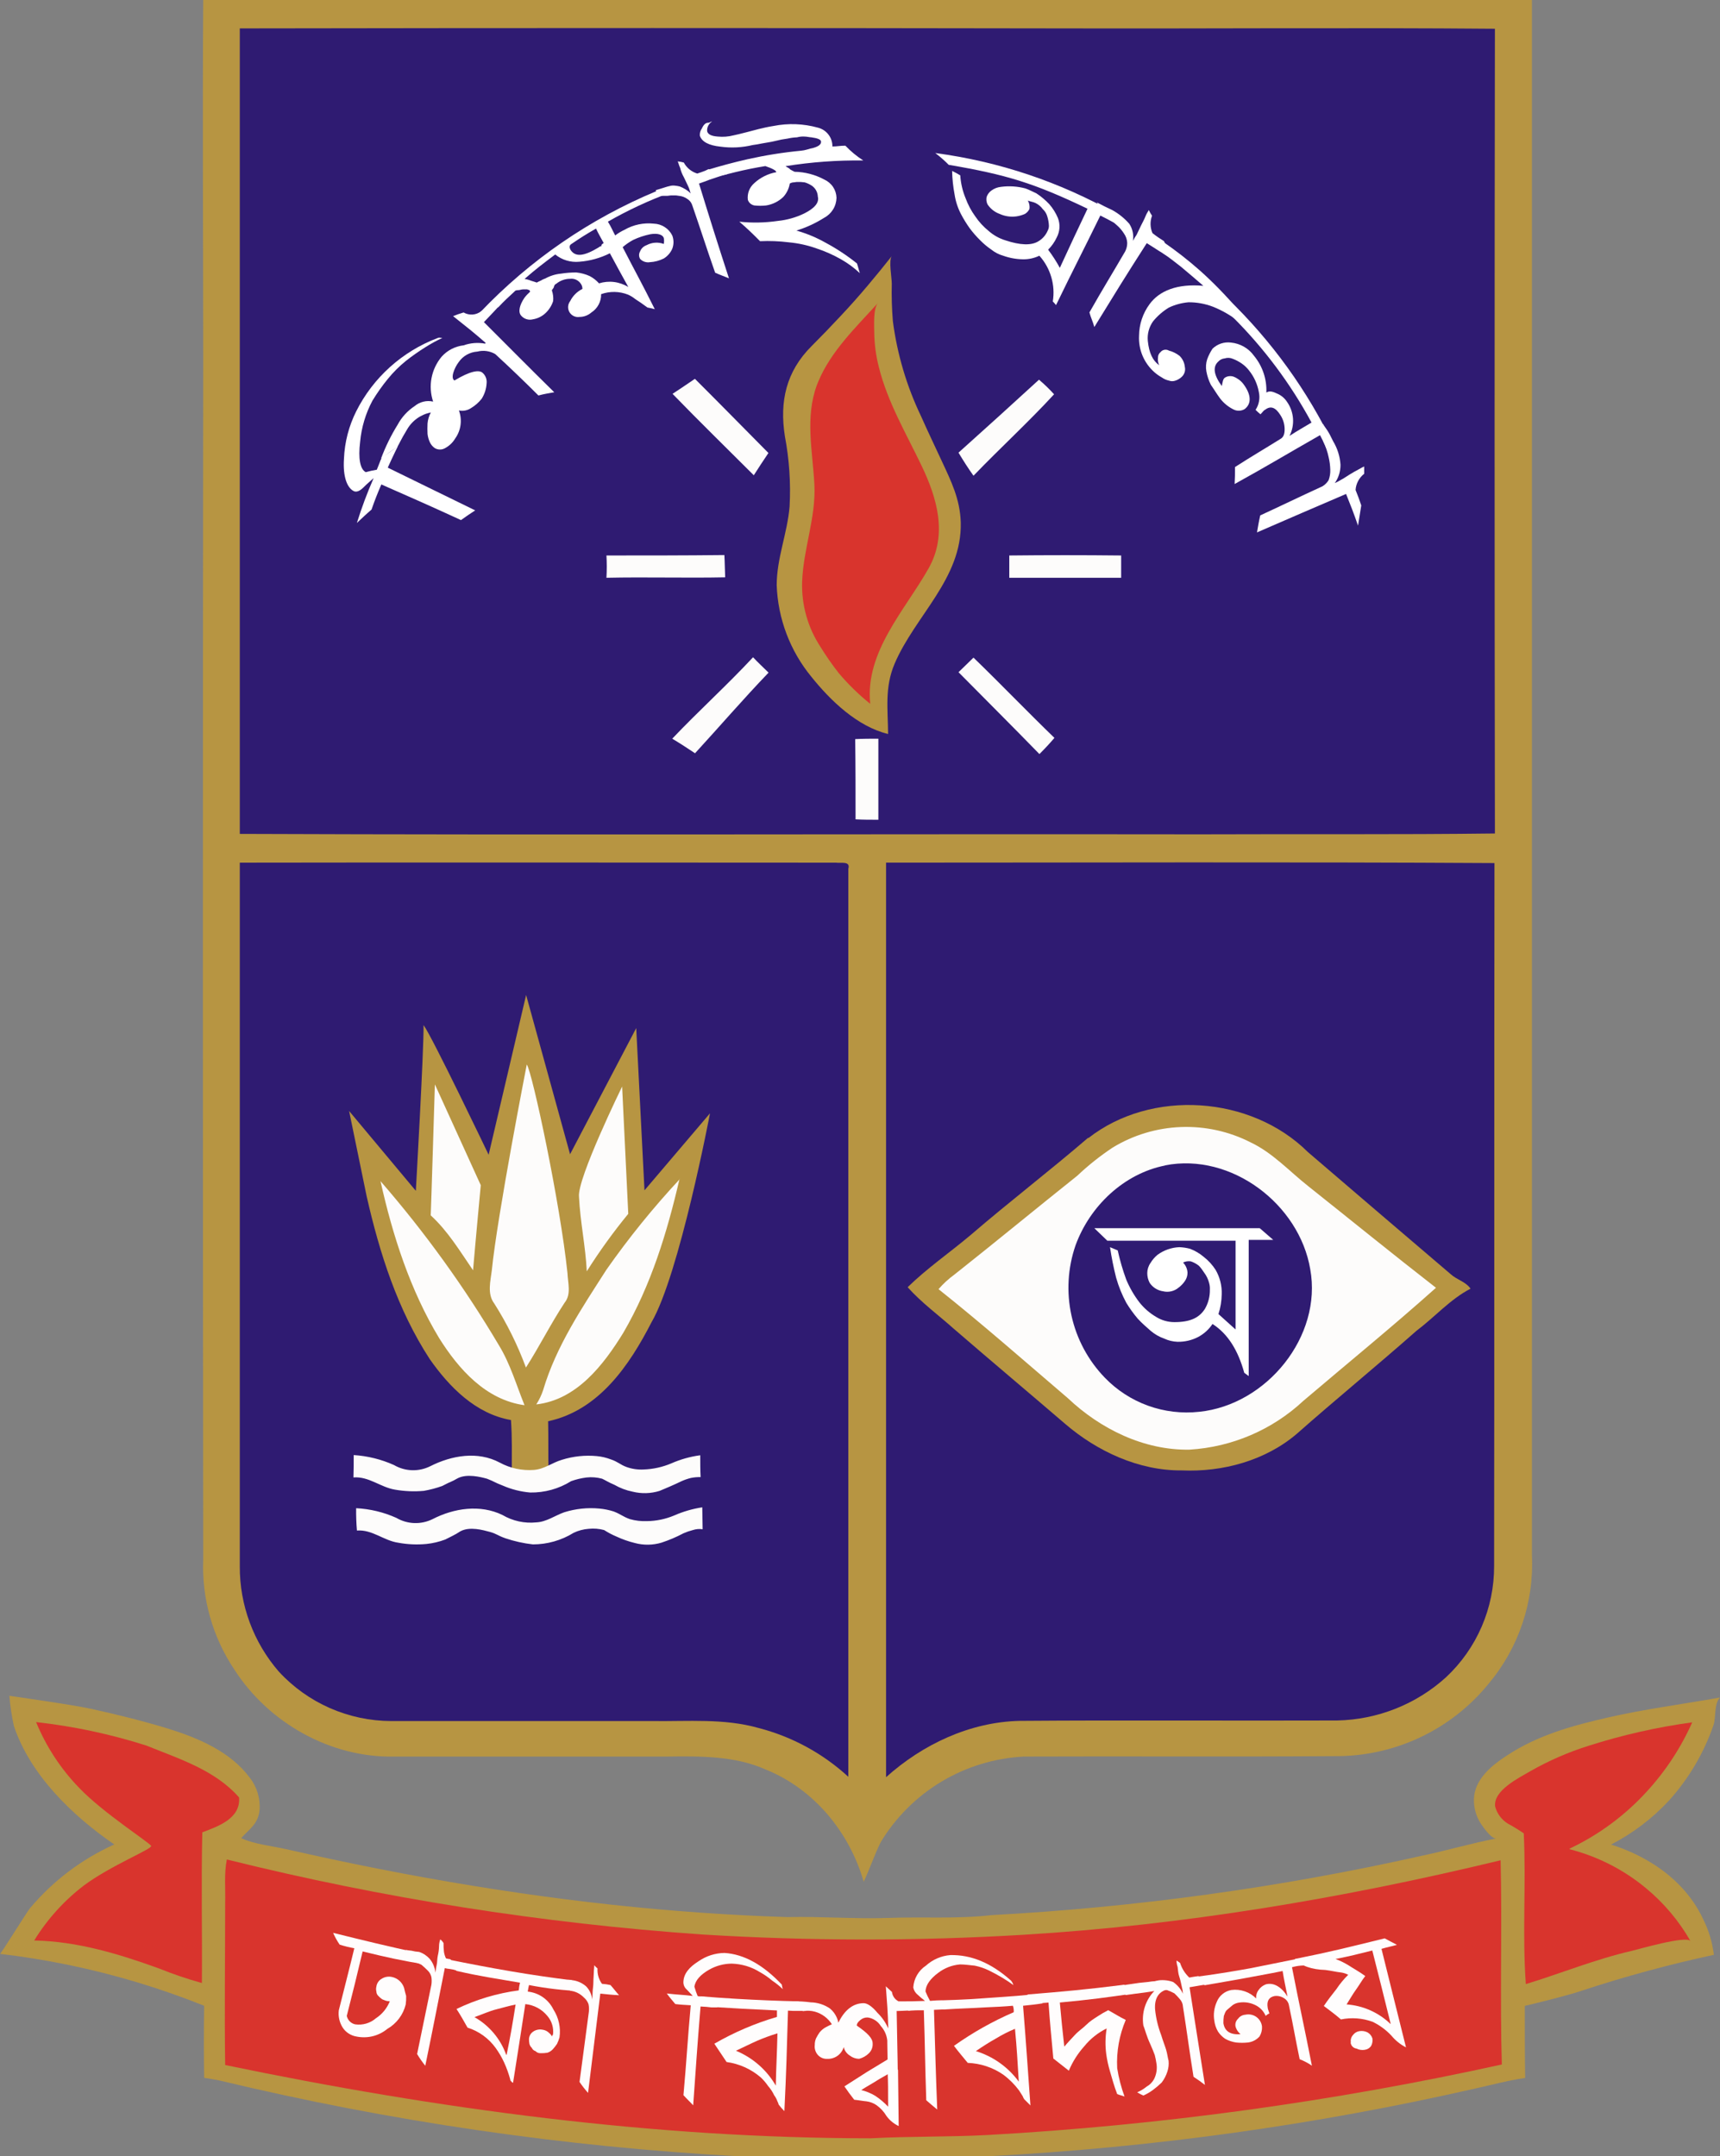
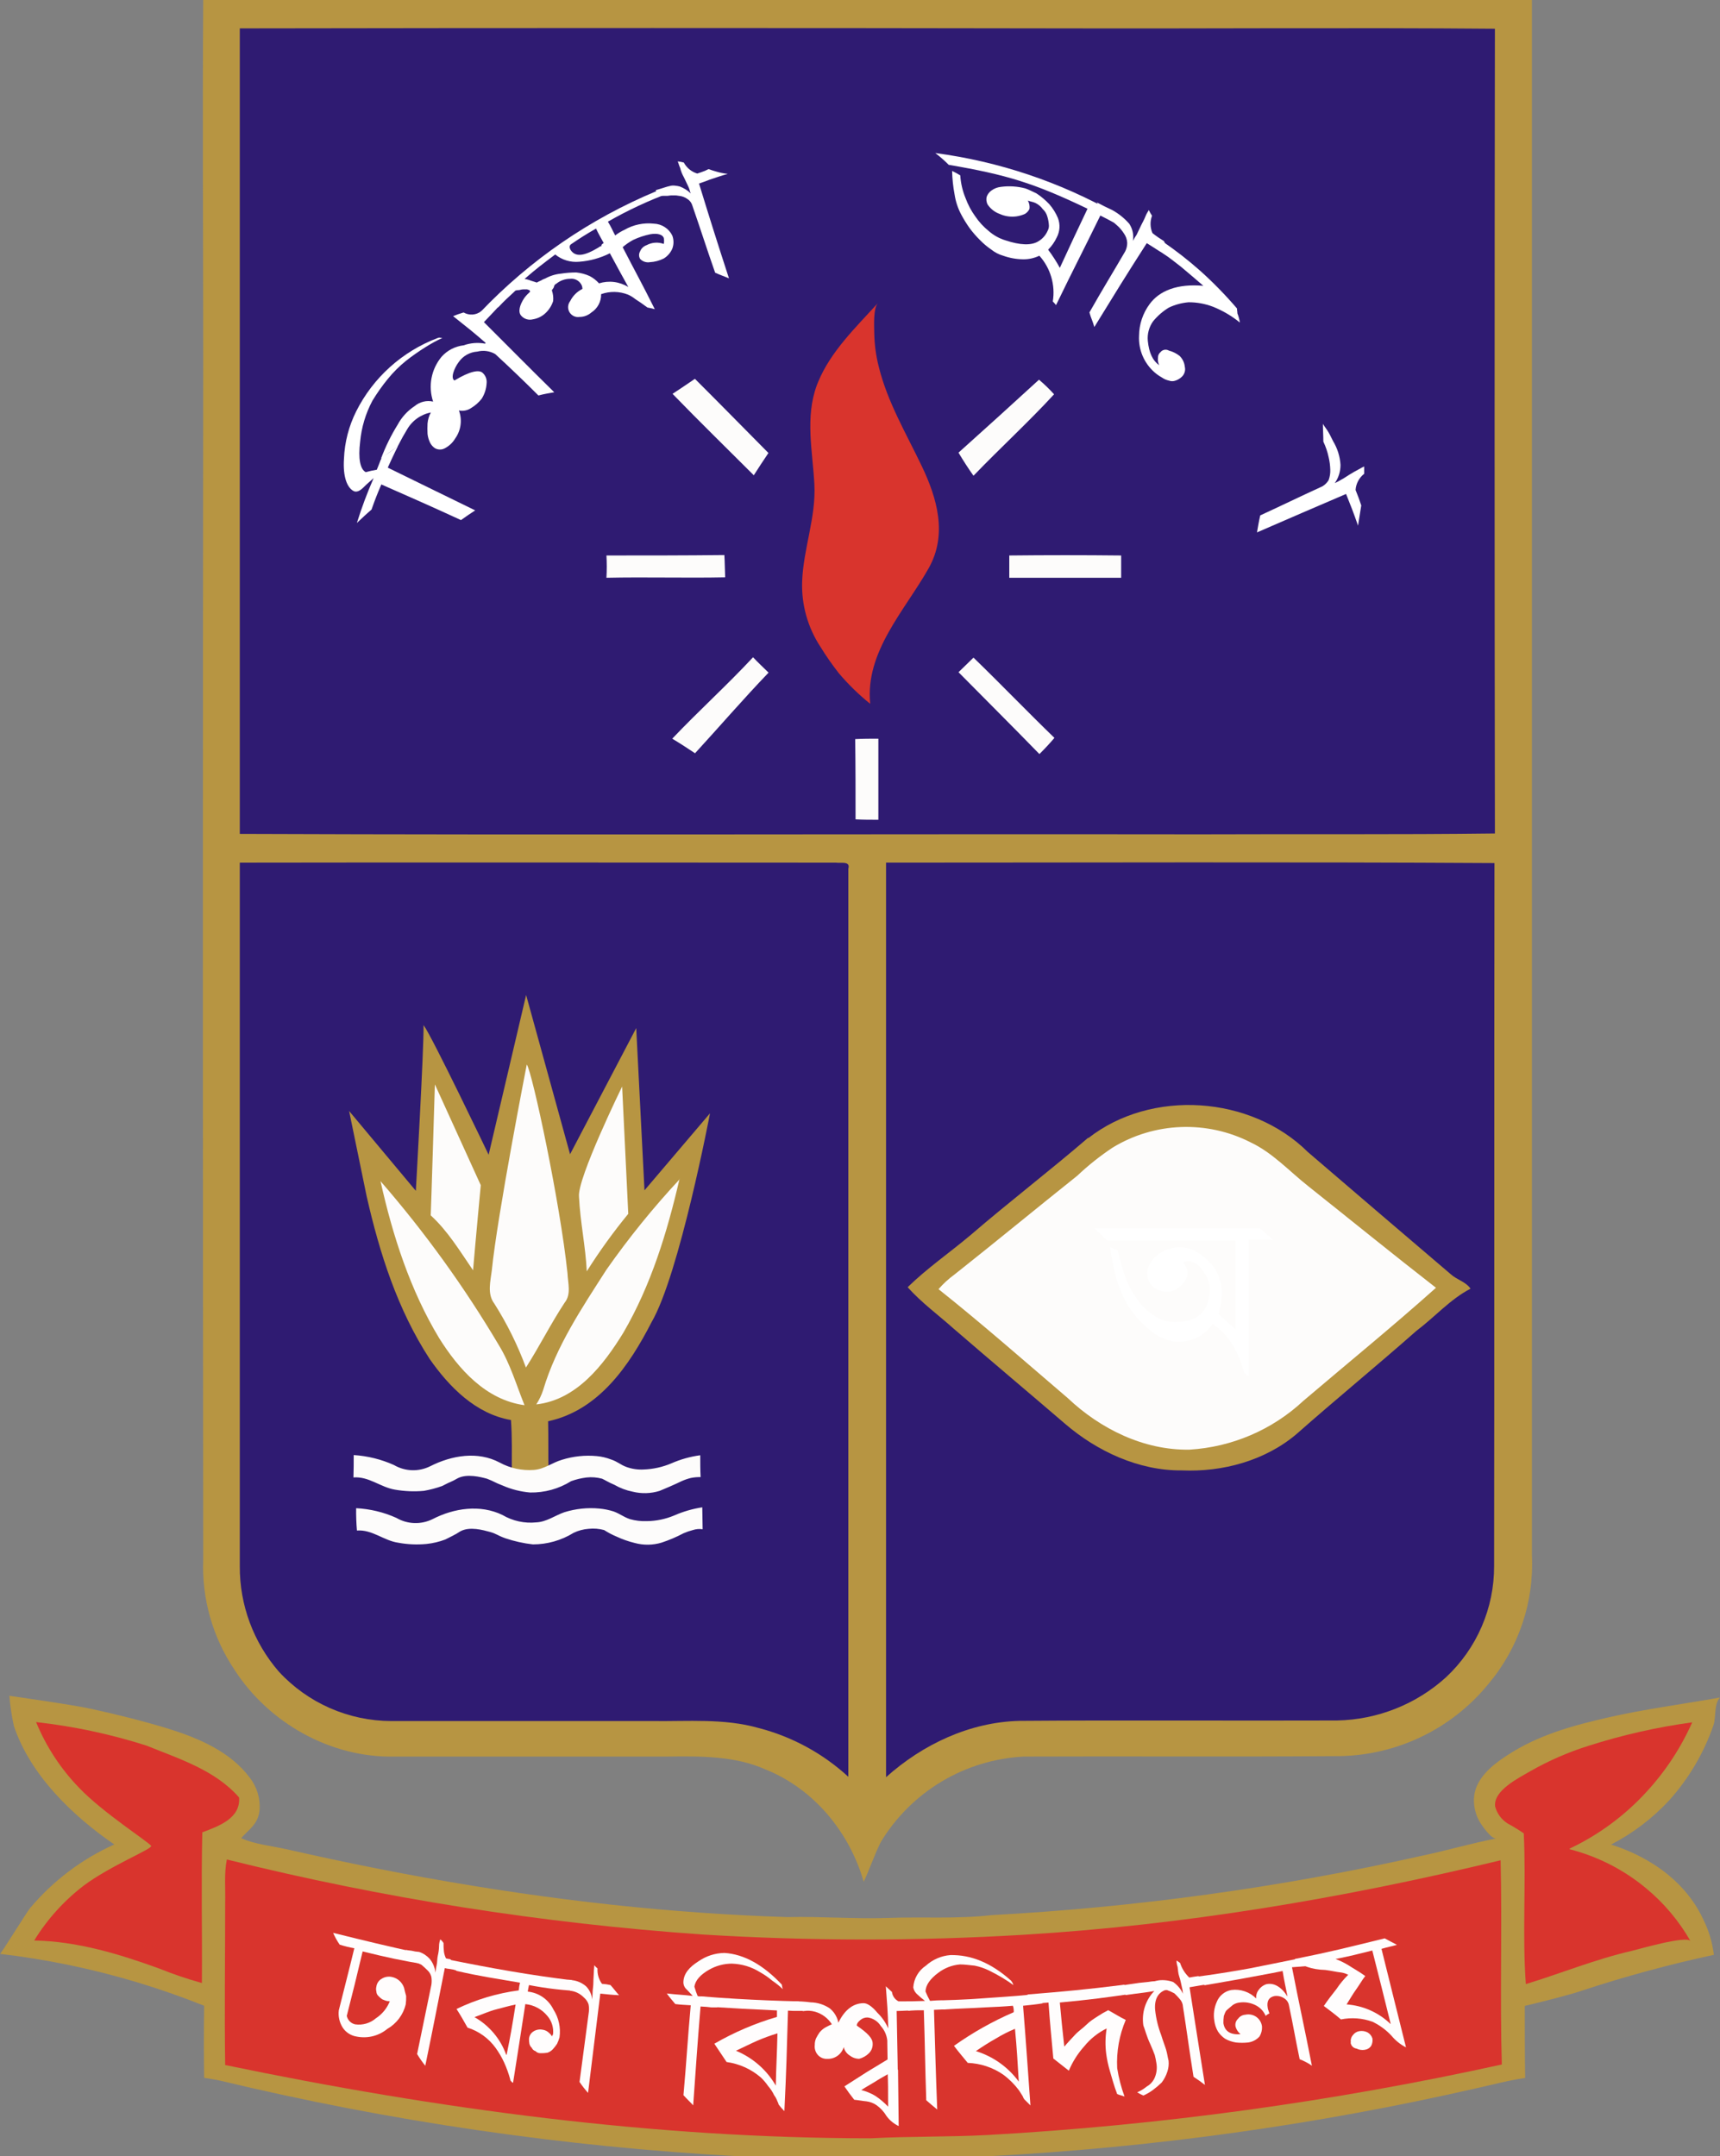
<svg xmlns="http://www.w3.org/2000/svg" width="67" height="84" viewBox="0 0 67 84" fill="none">
  <rect x="0" y="0" width="67" height="84" fill="#808080" stroke="none" />
  <g clip-path="url(#clip0_3024_401)">
    <path d="M7.916 0H59.673V60.586C59.762 62.411 59.157 64.203 57.978 65.603C57.252 66.494 56.334 67.209 55.291 67.696C54.248 68.183 53.109 68.428 51.957 68.414C47.933 68.445 43.895 68.414 39.871 68.431C38.742 68.491 37.644 68.826 36.675 69.406C35.706 69.987 34.894 70.795 34.31 71.76C34.057 72.267 33.883 72.802 33.644 73.308C33.091 71.382 31.711 69.694 29.826 68.935C28.632 68.398 27.26 68.414 25.976 68.431H15.377C12.883 68.488 10.468 67.121 9.136 65.052C8.281 63.78 7.854 62.271 7.916 60.742C7.899 45.161 7.899 29.576 7.916 13.985C7.916 9.313 7.885 4.656 7.916 0Z" fill="#B79542" />
    <path d="M9.341 1.106C20.053 1.088 30.773 1.088 41.501 1.106C47.079 1.12 52.64 1.072 58.232 1.12C58.216 11.572 58.216 22.022 58.232 32.47C54.413 32.517 50.58 32.487 46.747 32.503C34.277 32.486 21.826 32.534 9.341 32.486V1.106Z" fill="#2F1B72" />
    <path d="M48.236 13.907C48.568 14.063 48.9 14.192 49.217 14.383C49.376 14.646 49.503 14.927 49.597 15.22C49.726 15.567 49.439 15.867 49.17 15.992C49.518 15.457 49.06 14.968 48.821 14.478C48.63 14.495 48.442 14.508 48.251 14.508C48.251 14.321 48.251 14.114 48.236 13.909V13.907Z" fill="#2F1B72" />
    <path d="M26.198 15.343C26.485 15.153 26.768 14.965 27.069 14.758C28.024 15.709 28.979 16.684 29.933 17.647C29.742 17.933 29.551 18.216 29.363 18.515C28.306 17.459 27.229 16.408 26.198 15.343Z" fill="#FDFCFB" />
    <path d="M40.473 14.792C40.681 14.968 40.877 15.158 41.06 15.36C40.059 16.449 38.952 17.46 37.921 18.533C37.716 18.247 37.525 17.947 37.337 17.634C38.396 16.684 39.442 15.737 40.473 14.791L40.473 14.792Z" fill="#FDFCFB" />
    <path d="M23.623 21.64C25.143 21.64 26.697 21.64 28.217 21.623C28.234 21.907 28.234 22.192 28.248 22.491C26.714 22.522 25.177 22.475 23.623 22.508C23.64 22.219 23.64 21.929 23.623 21.64Z" fill="#FDFCFB" />
    <path d="M39.315 21.64C40.774 21.624 42.215 21.624 43.673 21.64V22.509H39.315V21.64Z" fill="#FDFCFB" />
    <path d="M29.334 25.605C29.525 25.809 29.73 25.999 29.938 26.204C28.954 27.229 28.029 28.304 27.074 29.345C26.79 29.155 26.503 28.967 26.186 28.777C27.203 27.704 28.322 26.694 29.334 25.605Z" fill="#FDFCFB" />
    <path d="M37.337 26.187C37.525 26 37.733 25.809 37.921 25.619C38.983 26.646 40.012 27.719 41.074 28.746C40.885 28.967 40.695 29.172 40.489 29.376C39.441 28.299 38.382 27.245 37.337 26.187Z" fill="#FDFCFB" />
    <path d="M33.313 28.794C33.613 28.777 33.914 28.777 34.215 28.777V31.935C33.914 31.935 33.613 31.935 33.327 31.919C33.327 30.877 33.327 29.835 33.313 28.794Z" fill="#FDFCFB" />
    <path d="M9.341 33.607C17.088 33.593 24.821 33.607 32.568 33.607C32.742 33.638 33.139 33.529 33.045 33.845V69.218C32.053 68.307 30.851 67.653 29.544 67.316C28.212 66.938 26.802 67.064 25.425 67.047H15.236C14.414 67.044 13.601 66.872 12.848 66.541C12.096 66.21 11.42 65.727 10.864 65.124C9.874 63.984 9.333 62.526 9.341 61.019V33.607Z" fill="#2F1B72" />
    <path d="M34.515 33.606C42.406 33.606 50.327 33.576 58.215 33.623C58.201 42.748 58.215 51.887 58.201 61.011C58.203 61.821 58.039 62.623 57.717 63.367C57.396 64.111 56.924 64.782 56.332 65.337C55.169 66.394 53.66 66.993 52.086 67.025C47.967 67.04 43.831 67.008 39.711 67.04C37.778 67.087 35.94 67.955 34.515 69.234V33.606Z" fill="#2F1B72" />
    <path d="M20.494 38.762L22.206 44.966L24.783 40.051L25.105 46.372L27.657 43.371C27.657 43.371 26.463 49.661 25.375 51.518C24.52 53.183 23.332 54.942 21.351 55.368C21.367 56.032 21.351 56.664 21.367 57.325C20.89 57.325 20.413 57.342 19.936 57.325C19.936 56.648 19.952 56.001 19.904 55.32C18.528 55.083 17.496 54.027 16.738 52.943C15.484 51.016 14.787 48.824 14.281 46.598L13.599 43.281L16.198 46.391C16.198 46.391 16.513 40.881 16.499 39.935C16.831 40.377 19.034 44.986 19.034 44.986L20.494 38.762Z" fill="#B79542" />
    <path d="M20.52 41.469C20.735 41.773 21.819 46.85 22.105 49.597C22.119 49.977 22.262 50.42 21.993 50.751C21.453 51.571 21.012 52.455 20.487 53.276C20.165 52.403 19.752 51.567 19.253 50.781C18.967 50.403 19.11 49.899 19.158 49.487C19.37 47.357 20.52 41.469 20.52 41.469Z" fill="#FDFCFB" />
    <path d="M16.94 42.244L18.728 46.172C18.728 46.172 18.52 48.382 18.427 49.487C17.919 48.745 17.444 47.956 16.778 47.347C16.788 47.252 16.94 42.244 16.94 42.244V42.244Z" fill="#FDFCFB" />
    <path d="M24.234 42.329L24.473 47.287C23.888 48 23.348 48.748 22.857 49.527C22.809 48.55 22.601 47.601 22.554 46.624C22.475 45.92 24.234 42.329 24.234 42.329Z" fill="#FDFCFB" />
    <path d="M42.389 44.341C44.845 42.415 48.726 42.677 50.945 44.879C52.797 46.472 54.652 48.051 56.506 49.635C56.745 49.856 57.107 49.937 57.282 50.203C56.489 50.615 55.888 51.309 55.174 51.846C53.637 53.204 52.053 54.498 50.516 55.856C49.296 56.898 47.632 57.354 46.033 57.283C44.363 57.297 42.737 56.541 41.487 55.466C40.055 54.236 38.587 53.004 37.146 51.758C36.544 51.221 35.895 50.748 35.356 50.146C36.114 49.404 36.988 48.805 37.812 48.111C39.315 46.817 40.885 45.616 42.389 44.322L42.389 44.341Z" fill="#B79542" />
    <path d="M43.339 44.708C44.142 44.218 45.057 43.942 45.998 43.906C46.938 43.87 47.873 44.074 48.711 44.501C49.582 44.912 50.231 45.637 50.976 46.222C52.623 47.533 54.272 48.874 55.936 50.168C54.239 51.685 52.496 53.104 50.771 54.572C49.56 55.702 47.99 56.375 46.334 56.474C44.561 56.505 42.864 55.668 41.597 54.469C39.926 53.042 38.286 51.596 36.559 50.222C36.742 50.01 36.95 49.819 37.177 49.654C38.792 48.377 40.36 47.081 41.962 45.804C42.389 45.4 42.849 45.034 43.339 44.708Z" fill="#FDFCFB" />
-     <path d="M45.384 45.399C47.967 44.893 50.611 46.914 51.038 49.442C51.515 52.058 49.344 54.731 46.714 54.999C46.04 55.073 45.358 54.992 44.721 54.762C44.084 54.532 43.508 54.159 43.038 53.672C42.389 53.001 41.939 52.163 41.738 51.252C41.537 50.342 41.592 49.393 41.897 48.512C42.454 46.983 43.783 45.721 45.384 45.404V45.399Z" fill="#2F1B72" />
    <path d="M26.468 45.934C25.99 48.003 25.358 50.072 24.282 51.918C23.506 53.18 22.461 54.534 20.89 54.712C21.004 54.535 21.095 54.344 21.16 54.144C21.668 52.438 22.668 50.954 23.623 49.463C24.494 48.22 25.451 47.038 26.487 45.927L26.468 45.934Z" fill="#FDFCFB" />
    <path d="M14.823 46.015C16.55 48.004 18.093 50.143 19.434 52.407C19.878 53.133 20.114 53.956 20.432 54.743C18.926 54.538 17.866 53.34 17.105 52.127C15.981 50.263 15.298 48.148 14.823 46.018V46.015Z" fill="#FDFCFB" />
    <path d="M13.873 58.755C14.415 58.782 14.947 58.91 15.442 59.133C15.654 59.257 15.895 59.326 16.141 59.334C16.387 59.342 16.632 59.289 16.852 59.18C17.676 58.755 18.704 58.595 19.575 59.021C19.972 59.254 20.433 59.354 20.89 59.307C21.287 59.29 21.621 59.038 21.983 58.912C22.424 58.774 22.887 58.726 23.346 58.769C23.535 58.786 23.721 58.824 23.902 58.881C24.186 58.99 24.265 59.085 24.535 59.18C24.751 59.242 24.976 59.268 25.201 59.259C25.566 59.255 25.926 59.179 26.263 59.038C26.611 58.885 26.979 58.778 27.356 58.721C27.356 58.99 27.37 59.29 27.37 59.575C27.243 59.555 27.113 59.566 26.991 59.606C26.866 59.638 26.743 59.68 26.625 59.732C26.351 59.877 26.065 59.999 25.771 60.096C25.431 60.198 25.069 60.203 24.726 60.11C24.479 60.05 24.239 59.965 24.01 59.858C23.843 59.788 23.684 59.703 23.532 59.606C23.336 59.553 23.133 59.537 22.931 59.558C22.727 59.573 22.527 59.626 22.343 59.715C21.868 60.009 21.319 60.165 20.759 60.165C20.394 60.124 20.035 60.044 19.687 59.927C19.339 59.801 19.356 59.753 19.069 59.675C18.831 59.611 18.294 59.454 17.928 59.658C17.832 59.722 17.731 59.781 17.628 59.832L17.344 59.975C17.109 60.064 16.863 60.122 16.613 60.148C16.248 60.183 15.881 60.167 15.52 60.101C14.95 60.022 14.506 59.58 13.904 59.625C13.879 59.336 13.869 59.045 13.873 58.755Z" fill="#FDFCFB" />
    <path d="M0.365 66.064C0.365 66.064 2.773 66.402 3.535 66.568C4.554 66.79 5.568 67.044 6.563 67.346C7.735 67.713 8.972 68.238 9.726 69.249C10.01 69.612 10.148 70.069 10.11 70.528C10.05 71.068 9.706 71.258 9.394 71.608C9.905 71.846 10.587 71.912 11.146 72.038C11.747 72.173 12.348 72.305 12.95 72.435C14.154 72.692 15.364 72.93 16.578 73.149C19.003 73.586 21.442 73.945 23.892 74.209C26.145 74.452 28.406 74.611 30.673 74.685C31.988 74.654 33.32 74.763 34.635 74.716C35.95 74.668 37.296 74.763 38.625 74.607C44.257 74.305 49.853 73.534 55.356 72.302C56.339 72.098 57.289 71.812 58.287 71.622C58.096 71.66 57.713 71.101 57.63 70.956C57.456 70.647 57.384 70.291 57.427 69.939C57.525 69.246 58.143 68.749 58.702 68.388C59.91 67.591 61.267 67.22 62.664 66.902C64.06 66.583 65.559 66.388 67 66.131C66.761 66.369 66.85 66.904 66.747 67.204C66.374 68.287 65.786 69.285 65.019 70.138C64.37 70.838 63.604 71.421 62.754 71.86C63.325 72.034 65.415 72.759 66.351 74.78C66.565 75.212 66.704 75.677 66.761 76.154C65.016 76.53 63.292 76.998 61.597 77.558C61.139 77.717 59.871 78.033 59.396 78.143C59.396 79.075 59.396 80.022 59.41 80.951C58.747 81.046 58.112 81.22 57.463 81.363C51.23 82.785 44.885 83.667 38.499 84H28.733C21.942 83.628 15.199 82.644 8.587 81.058C8.379 81.011 8.157 80.98 7.952 80.946C7.938 80.017 7.938 79.07 7.952 78.138C6.234 77.45 4.458 76.916 2.644 76.542C1.728 76.355 0.823 76.212 0 76.117C0.04 76.117 1.036 74.497 1.167 74.34C2.06 73.276 3.182 72.426 4.451 71.855C2.823 70.735 1.177 69.149 0.54 67.235C0.455 66.849 0.397 66.458 0.365 66.064Z" fill="#B79542" />
    <path d="M1.406 67.087C2.865 67.25 4.304 67.556 5.702 68.002C6.983 68.523 8.377 68.954 9.313 70.024C9.377 70.844 8.506 71.144 7.881 71.382C7.833 73.339 7.881 75.279 7.864 77.253C7.297 77.095 6.739 76.906 6.193 76.685C4.625 76.117 3.009 75.627 1.332 75.596C1.839 74.771 2.493 74.046 3.263 73.456C4.325 72.666 5.941 72.029 5.888 71.91C5.835 71.791 4.002 70.614 3.084 69.65C2.366 68.909 1.797 68.04 1.406 67.087Z" fill="#D9342D" />
    <path d="M61.876 68.012C63.194 67.591 64.546 67.284 65.917 67.097C65.48 68.081 64.886 68.987 64.158 69.782C63.307 70.719 62.278 71.481 61.131 72.022C61.133 72.022 61.136 72.022 61.138 72.023C61.139 72.024 61.141 72.025 61.142 72.027C61.144 72.028 61.145 72.03 61.145 72.032C61.146 72.034 61.146 72.036 61.146 72.038H61.131C62.225 72.316 63.243 72.834 64.11 73.553C64.812 74.132 65.403 74.833 65.852 75.622C65.721 75.384 63.816 75.941 63.561 76C62.146 76.326 60.819 76.871 59.437 77.294C59.294 75.353 59.451 73.38 59.356 71.422C59.15 71.281 58.938 71.151 58.719 71.032C58.483 70.88 58.313 70.646 58.241 70.376C58.162 69.746 59.179 69.256 59.613 68.999C60.33 68.591 61.088 68.26 61.876 68.012Z" fill="#D9342D" />
    <path d="M8.771 74.146C8.788 73.577 8.723 73.009 8.836 72.44C14.906 73.948 21.098 74.925 27.339 75.361C31.501 75.618 35.675 75.622 39.838 75.375C46.129 74.997 52.339 73.948 58.454 72.471C58.518 75.123 58.423 77.774 58.501 80.426C51.912 81.877 45.215 82.796 38.477 83.173C36.955 83.254 35.451 83.22 33.928 83.301C25.47 83.301 17.041 82.164 8.771 80.447C8.74 78.343 8.771 76.243 8.771 74.146Z" fill="#D9342D" />
    <path d="M37.651 79.826C38.058 79.484 38.513 79.202 39 78.989C39.056 79.614 39.072 80.241 39.048 80.868C38.682 80.411 38.16 80.126 37.651 79.826Z" fill="#D9342D" />
    <path d="M28.227 79.605C28.671 79.432 29.115 79.006 29.604 79.115C29.637 79.684 29.59 80.285 29.637 80.854C29.193 80.426 28.702 80 28.227 79.605V79.605Z" fill="#D9342D" />
-     <path d="M31.616 13.481C31.981 13.117 32.36 12.723 32.742 12.314C33.487 11.524 34.15 10.718 34.738 9.976C34.611 10.136 34.738 10.83 34.738 11.044C34.726 11.533 34.74 12.022 34.78 12.509C34.947 13.793 35.317 15.043 35.876 16.211C36.134 16.794 36.411 17.369 36.68 17.95C37.055 18.756 37.396 19.443 37.425 20.349C37.48 22.535 35.649 23.983 34.85 25.852C34.454 26.779 34.587 27.626 34.594 28.594C33.401 28.306 32.353 27.298 31.606 26.366C30.776 25.356 30.302 24.103 30.255 22.798C30.255 21.748 30.671 20.77 30.757 19.736C30.807 18.817 30.745 17.895 30.573 16.991C30.363 15.636 30.621 14.473 31.616 13.481Z" fill="#B79542" />
    <path d="M31.821 14.999L31.874 14.868C32.368 13.679 33.344 12.746 34.198 11.807C34.01 12.016 34.053 12.704 34.055 12.963C34.062 13.414 34.122 13.863 34.234 14.299C34.573 15.669 35.301 16.891 35.904 18.154C36.509 19.417 36.912 20.825 36.177 22.133C35.253 23.776 33.69 25.388 33.898 27.419C33.454 27.062 33.046 26.664 32.678 26.23C32.42 25.901 32.181 25.558 31.962 25.203C31.466 24.449 31.216 23.561 31.246 22.66C31.291 21.381 31.79 20.159 31.723 18.872C31.656 17.586 31.353 16.261 31.821 14.999Z" fill="#D9342D" />
    <path d="M13.778 56.685C14.32 56.719 14.851 56.851 15.346 57.073C15.559 57.197 15.799 57.267 16.045 57.275C16.292 57.284 16.536 57.23 16.757 57.121C17.597 56.695 18.611 56.522 19.466 56.978C19.872 57.199 20.335 57.298 20.797 57.264C21.208 57.233 21.513 56.978 21.89 56.869C22.329 56.731 22.792 56.682 23.251 56.726C23.435 56.743 23.617 56.786 23.79 56.852C24.076 56.947 24.155 57.059 24.408 57.151C24.622 57.227 24.848 57.26 25.074 57.247C25.444 57.234 25.809 57.153 26.15 57.009C26.509 56.851 26.889 56.744 27.277 56.693C27.277 56.976 27.277 57.261 27.291 57.544C27.164 57.54 27.037 57.552 26.912 57.577C26.787 57.608 26.664 57.65 26.547 57.703C26.263 57.843 25.881 58.003 25.692 58.081C25.353 58.186 24.992 58.197 24.647 58.112C24.395 58.062 24.154 57.971 23.931 57.843C23.709 57.751 23.566 57.656 23.453 57.606C23.258 57.553 23.054 57.536 22.852 57.558C22.646 57.583 22.444 57.631 22.248 57.701C21.77 58 21.214 58.154 20.649 58.144C20.283 58.112 19.924 58.022 19.587 57.875C19.256 57.749 19.255 57.715 18.969 57.606C18.73 57.541 18.193 57.401 17.828 57.589C17.727 57.649 17.622 57.703 17.513 57.749C17.496 57.749 17.353 57.827 17.227 57.889C16.994 57.973 16.755 58.036 16.511 58.079C16.135 58.113 15.756 58.097 15.384 58.032C14.814 57.936 14.373 57.511 13.768 57.556C13.778 57.254 13.778 56.969 13.778 56.685Z" fill="#FDFCFB" />
    <path d="M49.597 48.303H48.642V53.608L48.468 53.48C48.229 52.612 47.836 51.965 47.231 51.578C47.092 51.789 46.901 51.962 46.678 52.082C46.429 52.213 46.15 52.278 45.868 52.272C45.688 52.266 45.51 52.223 45.346 52.146C45.155 52.079 44.978 51.977 44.824 51.846C44.666 51.704 44.492 51.561 44.318 51.37C44.154 51.177 44.006 50.971 43.874 50.755C43.706 50.444 43.573 50.115 43.477 49.775C43.378 49.383 43.298 48.986 43.239 48.586L43.539 48.712C43.624 49.098 43.734 49.478 43.871 49.849C44.002 50.163 44.173 50.46 44.38 50.731C44.559 50.959 44.779 51.151 45.029 51.299C45.243 51.434 45.491 51.505 45.745 51.506C46.349 51.506 46.711 51.347 46.938 50.986C47.068 50.76 47.134 50.503 47.129 50.243C47.134 50.153 47.124 50.062 47.098 49.975C47.061 49.832 46.996 49.698 46.907 49.58C46.847 49.484 46.779 49.394 46.702 49.311C46.607 49.235 46.499 49.176 46.384 49.138C46.281 49.123 46.177 49.139 46.084 49.185C46.188 49.291 46.25 49.432 46.258 49.58C46.258 49.693 46.225 49.803 46.162 49.896C46.094 49.999 46.008 50.089 45.909 50.163C45.827 50.232 45.73 50.281 45.626 50.305C45.521 50.33 45.412 50.33 45.308 50.305C45.202 50.29 45.1 50.253 45.01 50.196C44.919 50.139 44.842 50.064 44.783 49.975C44.721 49.858 44.689 49.727 44.69 49.594C44.691 49.454 44.735 49.317 44.816 49.202C44.888 49.082 44.979 48.975 45.086 48.886C45.334 48.703 45.632 48.599 45.94 48.586C46.08 48.592 46.218 48.612 46.353 48.648C46.549 48.722 46.731 48.829 46.89 48.964C47.071 49.105 47.227 49.276 47.351 49.468C47.519 49.757 47.602 50.086 47.59 50.42C47.586 50.682 47.544 50.942 47.463 51.192L48.129 51.792V48.334H43.134L42.628 47.847H49.072L49.597 48.303Z" fill="white" />
    <path d="M14.126 76.022C13.888 77.032 13.761 77.539 13.508 78.533C13.525 78.614 13.565 78.688 13.624 78.747C13.682 78.806 13.757 78.846 13.838 78.863C13.982 78.883 14.128 78.872 14.267 78.831C14.406 78.79 14.534 78.72 14.644 78.625C14.889 78.465 15.077 78.234 15.184 77.962C15.136 77.963 15.087 77.957 15.041 77.945C14.987 77.927 14.934 77.907 14.883 77.884C14.831 77.846 14.783 77.804 14.74 77.758C14.716 77.736 14.696 77.709 14.682 77.679C14.669 77.649 14.662 77.617 14.661 77.584C14.645 77.522 14.645 77.456 14.661 77.394C14.67 77.327 14.694 77.263 14.733 77.208C14.772 77.153 14.823 77.108 14.883 77.077C14.998 77.01 15.133 76.988 15.263 77.016C15.373 77.038 15.475 77.09 15.559 77.164C15.643 77.239 15.705 77.335 15.74 77.441C15.757 77.536 15.788 77.632 15.821 77.758C15.824 77.868 15.819 77.978 15.804 78.088C15.756 78.286 15.667 78.473 15.544 78.636C15.421 78.8 15.266 78.937 15.088 79.039C14.924 79.174 14.732 79.271 14.526 79.323C14.319 79.375 14.104 79.38 13.895 79.339C13.782 79.322 13.675 79.28 13.579 79.218C13.483 79.156 13.402 79.074 13.342 78.978C13.22 78.779 13.169 78.545 13.198 78.314C13.437 77.351 13.563 76.887 13.802 75.898C13.609 75.864 13.418 75.817 13.231 75.757C13.132 75.613 13.046 75.459 12.976 75.298C14.308 75.629 14.974 75.788 16.317 76.088C16.444 76.278 16.509 76.34 16.635 76.545C15.599 76.369 15.093 76.259 14.126 76.022Z" fill="#FFFDFD" />
    <path d="M17.327 76.671C17.026 78.186 16.883 78.942 16.566 80.476C16.45 80.331 16.343 80.178 16.248 80.019C16.47 78.93 16.582 78.409 16.804 77.32C16.819 77.221 16.819 77.12 16.804 77.02C16.782 76.924 16.733 76.835 16.661 76.766C16.582 76.688 16.518 76.626 16.422 76.545C16.321 76.492 16.215 76.45 16.105 76.419C15.995 76.273 15.895 76.121 15.804 75.962C15.878 75.977 15.952 75.987 16.026 75.993C16.125 76.019 16.225 76.035 16.327 76.041C16.485 76.093 16.626 76.186 16.737 76.31C16.864 76.462 16.941 76.65 16.959 76.847C16.976 76.782 16.976 76.687 17.007 76.561C17.038 76.435 17.024 76.324 17.055 76.183C17.085 76.059 17.101 75.931 17.103 75.803C17.105 75.717 17.122 75.632 17.15 75.551C17.2 75.591 17.243 75.639 17.277 75.694C17.275 75.81 17.281 75.925 17.294 76.041C17.307 76.128 17.334 76.213 17.372 76.293C17.403 76.293 17.42 76.31 17.451 76.31C17.482 76.31 17.516 76.326 17.547 76.326C17.594 76.404 17.642 76.483 17.69 76.578L17.783 76.766C17.696 76.736 17.607 76.715 17.516 76.704C17.452 76.7 17.389 76.689 17.327 76.671Z" fill="#FFFDFD" />
    <path d="M20.606 77.332C20.575 77.458 20.575 77.492 20.558 77.587C20.77 77.608 20.973 77.684 21.148 77.805C21.322 77.927 21.463 78.09 21.556 78.281C21.764 78.604 21.849 78.99 21.795 79.37C21.77 79.457 21.738 79.541 21.699 79.622C21.647 79.7 21.589 79.774 21.525 79.843C21.468 79.901 21.398 79.945 21.32 79.969C21.231 79.983 21.14 79.989 21.05 79.986C21.014 79.987 20.979 79.98 20.946 79.966C20.913 79.952 20.883 79.931 20.859 79.905C20.827 79.896 20.798 79.88 20.773 79.858C20.748 79.837 20.729 79.809 20.716 79.779C20.67 79.737 20.638 79.683 20.623 79.622C20.61 79.56 20.604 79.496 20.606 79.432C20.609 79.376 20.625 79.321 20.652 79.272C20.679 79.223 20.718 79.181 20.764 79.149C20.816 79.112 20.875 79.086 20.938 79.073C21.001 79.059 21.066 79.058 21.129 79.07C21.21 79.081 21.287 79.112 21.351 79.163C21.399 79.211 21.477 79.258 21.494 79.337C21.508 79.323 21.508 79.289 21.542 79.258C21.558 79.129 21.546 78.997 21.508 78.872C21.47 78.747 21.406 78.632 21.32 78.533C21.215 78.404 21.085 78.297 20.938 78.218C20.791 78.139 20.629 78.09 20.463 78.074C20.275 79.306 20.179 79.905 19.986 81.137C19.972 81.135 19.959 81.13 19.949 81.121C19.938 81.113 19.929 81.102 19.924 81.09C19.909 81.082 19.896 81.071 19.888 81.057C19.879 81.043 19.875 81.027 19.876 81.011C19.815 80.784 19.735 80.562 19.637 80.347C19.546 80.148 19.434 79.957 19.305 79.779C19.036 79.406 18.652 79.129 18.212 78.99C18.052 78.707 17.957 78.533 17.783 78.264C18.547 77.895 19.366 77.65 20.208 77.539C20.215 77.438 20.231 77.338 20.256 77.24C19.258 77.066 18.749 77.001 17.783 76.78C17.721 76.685 17.642 76.59 17.578 76.498C17.547 76.441 17.51 76.387 17.468 76.338C18.26 76.498 19.067 76.654 19.907 76.797C20.747 76.94 21.506 77.049 22.268 77.144C22.411 77.301 22.489 77.396 22.633 77.57C21.952 77.541 21.275 77.462 20.606 77.332ZM20.084 78.091C19.845 78.138 19.575 78.217 19.322 78.281C19.069 78.345 18.799 78.469 18.482 78.581C19.057 78.907 19.495 79.427 19.718 80.048H19.735C19.892 79.275 19.957 78.897 20.084 78.091Z" fill="#FFFDFD" />
    <path d="M23.384 77.665L22.907 81.532C22.786 81.398 22.675 81.256 22.575 81.106C22.716 80.017 22.797 79.465 22.938 78.374C22.95 78.273 22.945 78.172 22.924 78.074C22.889 77.976 22.829 77.889 22.75 77.822C22.676 77.745 22.59 77.681 22.494 77.634C22.405 77.591 22.309 77.564 22.21 77.553L22.163 77.315L22.115 77.125C22.173 77.124 22.232 77.129 22.289 77.142C22.489 77.165 22.677 77.248 22.828 77.38C22.967 77.52 23.052 77.704 23.067 77.901C23.067 77.822 23.084 77.727 23.084 77.618C23.084 77.508 23.114 77.379 23.114 77.223C23.114 77.066 23.131 76.937 23.131 76.845C23.131 76.752 23.148 76.654 23.148 76.559C23.186 76.605 23.229 76.647 23.275 76.685C23.262 76.899 23.323 77.111 23.449 77.284C23.561 77.291 23.672 77.307 23.78 77.332C23.924 77.492 23.972 77.57 24.115 77.727C23.821 77.713 23.68 77.696 23.384 77.665Z" fill="#FFFDFD" />
    <path d="M30.492 77.491C30.364 77.368 30.226 77.257 30.078 77.158C29.931 77.032 29.771 76.922 29.601 76.828C29.438 76.726 29.262 76.646 29.079 76.59C28.893 76.535 28.702 76.504 28.508 76.497C28.197 76.498 27.89 76.58 27.62 76.735C27.289 76.925 27.081 77.147 27.05 77.399C27.085 77.522 27.127 77.644 27.177 77.763L27.272 77.776C27.327 77.784 27.382 77.789 27.437 77.791C27.649 77.869 27.829 78.013 27.952 78.202H27.716L27.511 78.181L27.289 78.167C27.16 79.712 27.112 80.485 27.002 82.017C26.859 81.86 26.764 81.779 26.623 81.622C26.749 80.216 26.78 79.508 26.907 78.119C26.668 78.102 26.544 78.102 26.305 78.072C26.162 77.898 26.1 77.834 25.974 77.66C26.384 77.708 26.59 77.708 26.985 77.755C26.893 77.66 26.845 77.598 26.747 77.503C26.705 77.466 26.672 77.42 26.65 77.368C26.628 77.316 26.618 77.26 26.621 77.204C26.635 76.887 26.843 76.635 27.222 76.397C27.516 76.196 27.863 76.086 28.22 76.081C28.995 76.129 29.74 76.557 30.454 77.313C30.461 77.374 30.474 77.433 30.492 77.491Z" fill="#FFFDFD" />
    <path d="M30.695 78.328C30.649 79.891 30.632 80.68 30.554 82.243C30.475 82.163 30.401 82.079 30.332 81.99C30.322 81.946 30.306 81.904 30.284 81.865C30.254 81.779 30.212 81.699 30.157 81.626C30.096 81.495 30.015 81.372 29.919 81.263C29.836 81.142 29.741 81.03 29.635 80.93C29.259 80.606 28.796 80.397 28.303 80.33L27.826 79.617C28.594 79.173 29.413 78.822 30.265 78.573V78.321C29.22 78.273 28.666 78.243 27.64 78.178C27.499 78.005 27.418 77.94 27.277 77.769C27.73 77.807 28.193 77.838 28.664 77.867C29.499 77.916 30.312 77.949 31.103 77.967L31.241 78.126C31.301 78.197 31.358 78.269 31.41 78.338H31.105C30.962 78.342 30.826 78.338 30.695 78.328ZM30.284 79.213C30.021 79.293 29.762 79.388 29.508 79.496C29.253 79.608 28.969 79.75 28.668 79.891C29.321 80.161 29.867 80.638 30.22 81.249C30.236 80.445 30.267 80.016 30.284 79.213Z" fill="#FFFDFD" />
    <path d="M34.928 78.343C34.959 79.905 34.976 80.695 34.99 82.257C34.919 82.198 34.85 82.137 34.783 82.074C34.719 82.014 34.657 81.953 34.594 81.891C34.594 81.501 34.594 81.111 34.582 80.723L34.563 79.572V79.496C34.542 79.284 34.453 79.085 34.31 78.927C34.255 78.838 34.181 78.762 34.093 78.705C34.005 78.647 33.906 78.609 33.802 78.595C33.699 78.59 33.598 78.624 33.518 78.69C33.423 78.768 33.375 78.833 33.375 78.911C33.788 79.196 33.993 79.401 33.993 79.605C33.998 79.675 33.987 79.746 33.963 79.811C33.938 79.877 33.899 79.936 33.85 79.986C33.745 80.091 33.614 80.166 33.47 80.205C33.338 80.205 33.209 80.16 33.105 80.079C33.045 80.043 32.993 79.995 32.952 79.938C32.91 79.881 32.881 79.817 32.866 79.748C32.826 79.886 32.739 80.007 32.622 80.09C32.504 80.173 32.361 80.215 32.217 80.207C32.148 80.21 32.079 80.197 32.016 80.169C31.953 80.141 31.897 80.1 31.852 80.047C31.807 79.995 31.774 79.934 31.755 79.868C31.735 79.802 31.729 79.733 31.738 79.665C31.736 79.578 31.752 79.493 31.785 79.413C31.826 79.33 31.873 79.251 31.926 79.175C31.989 79.099 32.064 79.035 32.148 78.985C32.243 78.937 32.322 78.892 32.404 78.859C32.253 78.622 32.021 78.449 31.752 78.371C31.596 78.328 31.433 78.319 31.275 78.347L31.112 78.181C31.043 78.107 30.972 78.036 30.9 77.965C31.127 77.962 31.353 77.975 31.578 78.005C31.845 78.01 32.106 78.093 32.327 78.243C32.386 78.291 32.439 78.346 32.484 78.407C32.57 78.522 32.63 78.656 32.658 78.797C32.897 78.307 33.229 78.038 33.642 78.038C33.785 78.038 33.974 78.164 34.182 78.416C34.36 78.589 34.502 78.795 34.601 79.023C34.585 78.359 34.554 78.026 34.506 77.379C34.601 77.475 34.649 77.505 34.745 77.601C34.754 77.677 34.782 77.75 34.826 77.814C34.87 77.877 34.929 77.929 34.998 77.965C35.086 78.003 35.184 78.012 35.277 77.991C35.33 78.106 35.392 78.216 35.463 78.321L35.143 78.336L34.928 78.343ZM35.007 82.825C34.817 82.736 34.653 82.6 34.53 82.431C34.43 82.262 34.295 82.117 34.134 82.005C34.02 81.928 33.889 81.879 33.752 81.862C33.595 81.848 33.451 81.817 33.275 81.8C33.1 81.579 33.036 81.484 32.893 81.279L33.781 80.711L34.59 80.221L34.981 80.635L35.007 82.825ZM34.58 80.806C34.454 80.885 34.325 80.946 34.15 81.058C33.976 81.17 33.771 81.279 33.549 81.422C33.739 81.47 33.92 81.544 34.089 81.644C34.273 81.765 34.443 81.908 34.594 82.069C34.601 81.567 34.601 81.329 34.58 80.806Z" fill="#FFFDFD" />
    <path d="M39.475 77.332C39.349 77.239 39.205 77.144 39.048 77.049C38.891 76.954 38.713 76.858 38.523 76.763C38.347 76.678 38.161 76.615 37.969 76.576C37.778 76.559 37.59 76.528 37.399 76.528C37.088 76.553 36.791 76.668 36.544 76.858C36.244 77.08 36.053 77.334 36.053 77.586C36.104 77.71 36.162 77.831 36.227 77.948L36.466 77.931H36.704C36.706 77.968 36.712 78.005 36.723 78.04C36.733 78.07 36.747 78.099 36.764 78.126C36.768 78.159 36.778 78.19 36.795 78.219C36.809 78.242 36.825 78.264 36.845 78.283H36.685L36.382 78.297C36.43 79.846 36.447 80.618 36.508 82.181C36.334 82.038 36.241 81.96 36.081 81.819C36.033 80.414 36.033 79.703 35.986 78.314C35.747 78.314 35.623 78.314 35.384 78.331C35.251 78.217 35.124 78.096 35.005 77.967C35.415 77.967 35.623 77.967 36.033 77.95C35.907 77.855 35.859 77.81 35.75 77.712C35.659 77.641 35.597 77.54 35.575 77.427C35.586 77.257 35.635 77.091 35.721 76.944C35.806 76.796 35.924 76.67 36.067 76.576C36.331 76.337 36.666 76.192 37.022 76.164C37.814 76.15 38.59 76.45 39.382 77.158C39.425 77.209 39.456 77.268 39.475 77.332Z" fill="#FFFDFD" />
    <path d="M39.852 78.138C39.979 79.7 40.026 80.49 40.139 82.021L39.9 81.783C39.873 81.744 39.851 81.702 39.835 81.657L39.695 81.436C39.52 81.202 39.312 80.994 39.077 80.82C38.67 80.54 38.191 80.382 37.697 80.364C37.492 80.112 37.365 79.969 37.16 79.7C37.888 79.183 38.667 78.744 39.487 78.39C39.495 78.305 39.484 78.219 39.456 78.138C39.108 78.169 38.759 78.185 38.411 78.2C37.871 78.233 37.334 78.247 36.812 78.281C36.764 78.233 36.699 78.186 36.651 78.138C36.58 78.073 36.511 78.005 36.446 77.934C37.017 77.917 37.618 77.9 38.236 77.852C38.855 77.805 39.473 77.774 40.057 77.712C40.219 77.78 40.374 77.865 40.518 77.964C40.566 77.995 40.597 78.026 40.628 78.043C40.33 78.09 40.155 78.107 39.852 78.138ZM39.535 79.037C39.277 79.145 39.028 79.272 38.79 79.417C38.537 79.558 38.267 79.731 38.014 79.905C38.685 80.112 39.271 80.529 39.685 81.094C39.633 80.269 39.614 79.843 39.537 79.037H39.535Z" fill="#FFFDFD" />
    <path d="M41.284 78.012C41.349 78.706 41.38 79.054 41.458 79.731C41.587 79.574 41.728 79.432 41.871 79.275C42.014 79.118 42.172 79.023 42.315 78.88C42.459 78.737 42.616 78.642 42.759 78.549C42.891 78.461 43.028 78.382 43.169 78.311C43.456 78.468 43.566 78.549 43.852 78.69C43.6 79.283 43.485 79.925 43.518 80.568C43.577 80.945 43.673 81.316 43.804 81.674C43.678 81.626 43.63 81.626 43.518 81.579C43.391 81.249 43.313 80.946 43.234 80.68C43.17 80.463 43.122 80.241 43.091 80.016C43.049 79.686 43.054 79.351 43.108 79.022C42.77 79.188 42.473 79.425 42.236 79.717C41.984 79.998 41.78 80.32 41.635 80.668L41.031 80.193C40.952 79.31 40.904 78.885 40.843 78.014C40.711 78.028 40.579 78.034 40.446 78.031C40.272 77.888 40.177 77.81 40.017 77.7C41.54 77.574 42.267 77.51 43.788 77.32C43.947 77.446 44.041 77.51 44.215 77.653C43.055 77.822 42.478 77.9 41.284 78.012Z" fill="#FFFDFD" />
    <path d="M45.487 77.499C45.124 77.58 44.964 77.863 44.995 78.288C45.03 78.629 45.111 78.964 45.234 79.284C45.299 79.503 45.377 79.694 45.425 79.853C45.473 80.013 45.487 80.167 45.52 80.278C45.535 80.422 45.519 80.567 45.473 80.704C45.424 80.858 45.349 81.002 45.251 81.13C45.146 81.232 45.034 81.328 44.916 81.415C44.799 81.503 44.672 81.577 44.537 81.636C44.455 81.6 44.375 81.558 44.298 81.51C44.43 81.454 44.553 81.38 44.664 81.289C44.784 81.223 44.883 81.124 44.95 81.004C45.053 80.805 45.086 80.577 45.043 80.357C45.028 80.256 45.007 80.156 44.981 80.057C44.933 79.931 44.886 79.805 44.807 79.632C44.664 79.33 44.602 79.063 44.537 78.904C44.501 78.663 44.52 78.416 44.594 78.184C44.668 77.951 44.795 77.739 44.964 77.563C44.711 77.61 44.459 77.641 44.206 77.672L43.857 77.72C43.776 77.658 43.697 77.594 43.601 77.532C43.506 77.47 43.461 77.437 43.396 77.389C43.714 77.342 44.031 77.294 44.38 77.246C44.633 77.216 44.886 77.199 45.124 77.168C45.274 77.169 45.421 77.208 45.552 77.28C45.629 77.319 45.699 77.373 45.757 77.437C45.63 77.468 45.58 77.468 45.487 77.499Z" fill="#FFFDFD" />
    <path d="M46.337 77.418C46.432 78.022 46.539 78.716 46.635 79.32L46.936 81.222C46.793 81.109 46.645 81.004 46.492 80.906C46.317 79.817 46.253 79.265 46.081 78.176C46.076 78.064 46.031 77.959 45.955 77.876C45.89 77.799 45.82 77.725 45.747 77.655C45.656 77.606 45.561 77.564 45.463 77.529C45.353 77.513 45.241 77.513 45.132 77.529C44.971 77.403 44.876 77.339 44.702 77.213C44.847 77.208 44.991 77.186 45.132 77.149C45.323 77.126 45.518 77.147 45.699 77.213C45.865 77.329 45.997 77.486 46.081 77.67C46.075 77.574 46.059 77.479 46.033 77.387C46.003 77.261 45.986 77.149 45.938 77.009C45.89 76.868 45.89 76.754 45.873 76.628C45.846 76.547 45.831 76.462 45.828 76.376C45.877 76.404 45.924 76.436 45.969 76.471C46.038 76.688 46.161 76.883 46.327 77.04L46.501 77.009L46.685 76.983L46.804 77.073C46.917 77.154 47.026 77.225 47.131 77.289L46.826 77.334L46.337 77.418Z" fill="#FFFDFD" />
-     <path d="M50.327 76.638C50.628 78.185 50.804 78.942 51.103 80.473C50.954 80.371 50.794 80.286 50.626 80.221C50.451 79.384 50.387 78.959 50.212 78.138C50.204 78.076 50.181 78.016 50.145 77.964C50.11 77.912 50.062 77.869 50.007 77.838C49.897 77.769 49.766 77.742 49.637 77.762C49.43 77.81 49.337 77.95 49.382 78.219C49.382 78.266 49.43 78.362 49.446 78.44C49.392 78.46 49.343 78.493 49.303 78.535C49.224 78.347 49.078 78.196 48.893 78.109C48.701 78.016 48.486 77.983 48.275 78.014C48.184 78.025 48.097 78.058 48.022 78.109C47.957 78.157 47.878 78.236 47.8 78.297C47.721 78.359 47.704 78.471 47.673 78.535C47.659 78.629 47.654 78.723 47.656 78.818C47.704 79.118 47.909 79.277 48.322 79.246C48.232 79.171 48.166 79.072 48.131 78.961C48.117 78.904 48.118 78.845 48.135 78.789C48.152 78.734 48.184 78.683 48.227 78.644C48.26 78.599 48.302 78.561 48.351 78.534C48.4 78.507 48.455 78.491 48.511 78.487C48.584 78.471 48.66 78.47 48.734 78.485C48.808 78.5 48.878 78.53 48.94 78.574C49.001 78.618 49.052 78.674 49.09 78.739C49.128 78.804 49.152 78.876 49.16 78.951C49.167 79.085 49.133 79.217 49.065 79.332C48.95 79.462 48.792 79.546 48.62 79.569C48.462 79.586 48.302 79.586 48.143 79.569C47.998 79.546 47.857 79.498 47.728 79.427C47.615 79.352 47.518 79.255 47.444 79.142C47.368 79.011 47.319 78.866 47.301 78.716C47.261 78.47 47.294 78.218 47.396 77.991C47.443 77.871 47.52 77.764 47.62 77.683C47.72 77.601 47.839 77.546 47.967 77.524C48.143 77.501 48.321 77.519 48.489 77.577C48.657 77.634 48.809 77.729 48.933 77.855C48.922 77.737 48.955 77.619 49.026 77.525C49.096 77.423 49.196 77.345 49.313 77.303C49.614 77.225 49.914 77.399 50.153 77.779C50.074 77.37 50.026 77.18 49.962 76.785C49.422 76.897 48.869 76.989 48.291 77.101L46.928 77.339C46.866 77.298 46.808 77.251 46.754 77.199C46.697 77.142 46.649 77.078 46.611 77.008C47.578 76.882 48.26 76.756 48.704 76.678L50.43 76.331C50.447 76.331 50.573 76.297 50.59 76.297C50.669 76.345 50.73 76.393 50.812 76.44C50.893 76.488 50.952 76.535 51.031 76.583C50.795 76.553 50.556 76.572 50.327 76.638Z" fill="#FFFDFD" />
+     <path d="M50.327 76.638C50.628 78.185 50.804 78.942 51.103 80.473C50.954 80.371 50.794 80.286 50.626 80.221C50.451 79.384 50.387 78.959 50.212 78.138C50.204 78.076 50.181 78.016 50.145 77.964C50.11 77.912 50.062 77.869 50.007 77.838C49.897 77.769 49.766 77.742 49.637 77.762C49.43 77.81 49.337 77.95 49.382 78.219C49.382 78.266 49.43 78.362 49.446 78.44C49.392 78.46 49.343 78.493 49.303 78.535C49.224 78.347 49.078 78.196 48.893 78.109C48.701 78.016 48.486 77.983 48.275 78.014C48.184 78.025 48.097 78.058 48.022 78.109C47.957 78.157 47.878 78.236 47.8 78.297C47.721 78.359 47.704 78.471 47.673 78.535C47.659 78.629 47.654 78.723 47.656 78.818C47.704 79.118 47.909 79.277 48.322 79.246C48.232 79.171 48.166 79.072 48.131 78.961C48.117 78.904 48.118 78.845 48.135 78.789C48.152 78.734 48.184 78.683 48.227 78.644C48.26 78.599 48.302 78.561 48.351 78.534C48.4 78.507 48.455 78.491 48.511 78.487C48.584 78.471 48.66 78.47 48.734 78.485C48.808 78.5 48.878 78.53 48.94 78.574C49.001 78.618 49.052 78.674 49.09 78.739C49.128 78.804 49.152 78.876 49.16 78.951C49.167 79.085 49.133 79.217 49.065 79.332C48.95 79.462 48.792 79.546 48.62 79.569C48.462 79.586 48.302 79.586 48.143 79.569C47.998 79.546 47.857 79.498 47.728 79.427C47.615 79.352 47.518 79.255 47.444 79.142C47.368 79.011 47.319 78.866 47.301 78.716C47.261 78.47 47.294 78.218 47.396 77.991C47.443 77.871 47.52 77.764 47.62 77.683C47.72 77.601 47.839 77.546 47.967 77.524C48.143 77.501 48.321 77.519 48.489 77.577C48.657 77.634 48.809 77.729 48.933 77.855C48.922 77.737 48.955 77.619 49.026 77.525C49.096 77.423 49.196 77.345 49.313 77.303C49.614 77.225 49.914 77.399 50.153 77.779C50.074 77.37 50.026 77.18 49.962 76.785C49.422 76.897 48.869 76.989 48.291 77.101L46.928 77.339C46.866 77.298 46.808 77.251 46.754 77.199C46.697 77.142 46.649 77.078 46.611 77.008C47.578 76.882 48.26 76.756 48.704 76.678L50.43 76.331C50.447 76.331 50.573 76.297 50.59 76.297C50.669 76.345 50.73 76.393 50.812 76.44C50.893 76.488 50.952 76.535 51.031 76.583Z" fill="#FFFDFD" />
    <path d="M53.814 75.922C54.196 77.47 54.384 78.212 54.769 79.76C54.549 79.647 54.355 79.49 54.198 79.3C53.99 79.078 53.743 78.896 53.468 78.763C53.073 78.619 52.646 78.587 52.234 78.671C51.979 78.45 51.838 78.354 51.568 78.147C51.725 77.909 51.9 77.691 52.06 77.486C52.193 77.286 52.346 77.1 52.518 76.932C52.419 76.88 52.312 76.848 52.201 76.837C52.06 76.823 51.869 76.775 51.63 76.744C51.093 76.728 50.675 76.585 50.437 76.316C51.845 76.034 52.528 75.86 53.938 75.513C54.126 75.608 54.222 75.669 54.416 75.765C54.196 75.829 54.084 75.843 53.814 75.921L53.814 75.922ZM52.621 79.569C52.611 79.519 52.613 79.467 52.627 79.418C52.64 79.368 52.665 79.322 52.699 79.284C52.729 79.242 52.766 79.207 52.81 79.18C52.853 79.153 52.902 79.135 52.952 79.127C53.06 79.109 53.172 79.126 53.27 79.175C53.361 79.227 53.43 79.312 53.461 79.412C53.475 79.51 53.459 79.61 53.413 79.698C53.385 79.741 53.347 79.777 53.304 79.804C53.26 79.831 53.211 79.848 53.16 79.855C53.052 79.873 52.941 79.857 52.843 79.807C52.783 79.8 52.727 79.772 52.685 79.729C52.643 79.686 52.617 79.629 52.611 79.569H52.621ZM53.456 75.986C52.885 76.128 52.585 76.207 52.024 76.316C52.195 76.38 52.36 76.459 52.516 76.554C52.707 76.68 52.943 76.806 53.182 76.98C53.055 77.139 52.943 77.344 52.816 77.517C52.69 77.691 52.577 77.895 52.454 78.086C53.095 78.131 53.7 78.4 54.162 78.844H54.172C53.895 77.722 53.752 77.153 53.456 75.986Z" fill="#FFFDFD" />
    <path d="M17.232 13.165C17.002 13.271 16.779 13.393 16.566 13.529C16.303 13.693 16.05 13.871 15.807 14.063C15.551 14.27 15.318 14.503 15.11 14.758C14.889 15.028 14.688 15.314 14.506 15.612C14.243 16.107 14.081 16.648 14.029 17.205C13.947 17.869 14.029 18.28 14.248 18.394C14.39 18.354 14.533 18.322 14.678 18.299L14.773 18.061C14.803 17.974 14.839 17.89 14.883 17.809C14.979 17.745 15.088 17.683 15.2 17.602C15.313 17.521 15.406 17.445 15.501 17.381L15.406 17.572C15.296 17.792 15.2 18.014 15.105 18.218C16.451 18.882 17.148 19.212 18.511 19.883C18.289 20.025 18.179 20.104 17.957 20.261C16.721 19.692 16.072 19.409 14.854 18.872C14.694 19.25 14.616 19.44 14.472 19.852C14.234 20.056 14.141 20.151 13.902 20.373C14.087 19.779 14.304 19.196 14.554 18.627C14.396 18.77 14.315 18.831 14.158 18.989C14 19.145 13.874 19.179 13.778 19.131C13.525 19.005 13.351 18.58 13.399 17.869C13.425 17.227 13.588 16.598 13.876 16.023C14.535 14.71 15.666 13.692 17.043 13.17C17.122 13.134 17.136 13.165 17.232 13.165Z" fill="white" />
    <path d="M18.85 12.549C19.943 13.638 20.482 14.192 21.59 15.281C21.351 15.326 21.21 15.343 20.974 15.407C20.424 14.858 19.863 14.319 19.291 13.793C19.08 13.671 18.83 13.637 18.594 13.697C18.45 13.706 18.309 13.748 18.183 13.819C18.056 13.891 17.948 13.99 17.866 14.109C17.773 14.234 17.702 14.374 17.657 14.523C17.609 14.696 17.64 14.791 17.704 14.822C18.306 14.458 18.659 14.396 18.797 14.523C18.855 14.573 18.899 14.637 18.927 14.709C18.954 14.781 18.964 14.858 18.955 14.934C18.943 15.147 18.877 15.353 18.764 15.533C18.65 15.677 18.511 15.8 18.353 15.895C18.285 15.942 18.206 15.975 18.124 15.991C18.042 16.008 17.958 16.007 17.876 15.99C17.943 16.169 17.965 16.362 17.94 16.552C17.916 16.742 17.844 16.923 17.733 17.079C17.638 17.24 17.501 17.371 17.336 17.459C17.276 17.494 17.208 17.512 17.138 17.512C17.069 17.512 17 17.494 16.94 17.459C16.858 17.404 16.792 17.328 16.749 17.238C16.699 17.133 16.667 17.021 16.654 16.905C16.647 16.769 16.647 16.633 16.654 16.497C16.667 16.346 16.711 16.201 16.783 16.068C16.587 16.107 16.401 16.188 16.24 16.305C16.078 16.423 15.944 16.574 15.847 16.748C15.616 17.122 15.52 17.36 15.473 17.412C15.377 17.474 15.267 17.552 15.155 17.633C15.043 17.714 14.95 17.79 14.84 17.871C15.012 17.409 15.229 16.965 15.489 16.546C15.647 16.252 15.876 16.002 16.155 15.818C16.253 15.736 16.369 15.678 16.493 15.648C16.617 15.617 16.746 15.617 16.871 15.645C16.773 15.348 16.751 15.032 16.81 14.725C16.869 14.419 17.005 14.132 17.206 13.892C17.427 13.647 17.731 13.491 18.06 13.453C18.329 13.358 18.619 13.335 18.9 13.388L18.917 13.357C18.425 12.929 18.186 12.741 17.649 12.316C17.783 12.261 17.92 12.213 18.059 12.173C18.165 12.234 18.287 12.262 18.408 12.254C18.53 12.245 18.646 12.201 18.742 12.125C18.878 12.044 19.021 11.975 19.169 11.921C19.282 11.881 19.399 11.854 19.518 11.84C19.275 12.106 19.134 12.249 18.85 12.549Z" fill="white" />
    <path d="M26.119 7.498C25.276 7.809 24.46 8.189 23.68 8.635C23.807 8.84 23.854 8.966 23.964 9.172C24.077 9.085 24.2 9.011 24.329 8.951C24.675 8.753 25.074 8.67 25.47 8.713C25.62 8.718 25.766 8.764 25.892 8.845C26.018 8.925 26.12 9.039 26.186 9.172C26.251 9.34 26.251 9.526 26.186 9.693C26.117 9.85 26.001 9.982 25.855 10.071C25.686 10.155 25.503 10.204 25.315 10.214C25.246 10.226 25.176 10.22 25.11 10.198C25.044 10.176 24.984 10.139 24.936 10.088C24.909 10.043 24.894 9.991 24.894 9.938C24.894 9.886 24.909 9.834 24.936 9.788C24.958 9.733 24.992 9.683 25.036 9.642C25.08 9.601 25.132 9.57 25.189 9.55C25.29 9.496 25.402 9.463 25.517 9.455C25.631 9.447 25.747 9.463 25.855 9.503C25.872 9.424 25.872 9.343 25.855 9.265C25.807 9.139 25.616 9.077 25.332 9.125C25.102 9.172 24.878 9.246 24.666 9.346C24.519 9.425 24.381 9.52 24.255 9.629C24.744 10.58 25.014 11.056 25.506 12.045C25.413 12.018 25.318 11.996 25.222 11.981C25.031 11.838 24.888 11.743 24.744 11.65C24.658 11.58 24.563 11.521 24.461 11.477C24.126 11.345 23.754 11.339 23.415 11.46C23.419 11.601 23.386 11.741 23.319 11.866C23.253 11.991 23.155 12.097 23.036 12.174C22.908 12.285 22.745 12.347 22.575 12.347C22.499 12.359 22.421 12.348 22.351 12.315C22.281 12.281 22.223 12.229 22.183 12.162C22.144 12.096 22.125 12.019 22.13 11.943C22.135 11.866 22.163 11.792 22.21 11.731C22.313 11.525 22.48 11.358 22.687 11.256C22.689 11.182 22.666 11.111 22.623 11.051C22.578 10.985 22.516 10.932 22.443 10.898C22.37 10.864 22.29 10.851 22.21 10.861C22.014 10.861 21.825 10.928 21.673 11.051C21.648 11.062 21.625 11.079 21.608 11.101C21.592 11.124 21.581 11.15 21.578 11.177C21.561 11.239 21.482 11.303 21.499 11.317C21.544 11.45 21.561 11.59 21.547 11.729C21.491 11.903 21.392 12.061 21.26 12.188C21.123 12.321 20.948 12.409 20.759 12.44C20.677 12.461 20.59 12.46 20.509 12.434C20.428 12.409 20.356 12.361 20.301 12.297C20.174 12.155 20.236 11.886 20.427 11.603C20.493 11.516 20.568 11.437 20.649 11.365C20.649 11.351 20.649 11.351 20.632 11.317C20.616 11.284 20.585 11.303 20.537 11.273H20.38C20.301 11.273 20.253 11.303 20.188 11.303C20.124 11.303 20.062 11.317 20.048 11.351C19.792 11.589 19.652 11.712 19.413 11.967C19.176 12.012 18.943 12.075 18.716 12.155C20.645 10.13 22.976 8.527 25.561 7.45C25.748 7.413 25.942 7.43 26.119 7.498ZM24.473 11.177C24.186 10.656 24.043 10.402 23.757 9.867C23.384 10.053 22.979 10.166 22.563 10.197C22.226 10.229 21.89 10.127 21.628 9.914C21.15 10.276 20.912 10.449 20.434 10.866C20.499 10.876 20.563 10.892 20.625 10.913C20.687 10.944 20.783 10.961 20.909 11.008C20.988 10.961 21.052 10.944 21.1 10.913C21.148 10.882 21.196 10.866 21.241 10.849C21.427 10.746 21.633 10.682 21.845 10.661C22.044 10.63 22.245 10.614 22.446 10.614C22.627 10.632 22.803 10.679 22.969 10.754C23.107 10.826 23.231 10.923 23.334 11.039C23.523 10.98 23.724 10.961 23.921 10.986C24.117 11.011 24.307 11.078 24.475 11.182L24.473 11.177ZM23.518 9.472C23.392 9.234 23.327 9.139 23.217 8.904C22.804 9.142 22.613 9.265 22.262 9.503C22.181 9.55 22.167 9.629 22.229 9.741C22.42 10.024 22.752 9.979 23.308 9.646C23.345 9.615 23.388 9.593 23.435 9.581C23.41 9.534 23.458 9.512 23.506 9.472L23.518 9.472Z" fill="white" />
    <path d="M27.229 7.151C27.68 8.618 27.919 9.377 28.396 10.844C28.174 10.749 28.062 10.718 27.857 10.623C27.492 9.581 27.334 9.06 26.969 8.007C26.939 7.903 26.872 7.813 26.781 7.755C26.683 7.683 26.567 7.639 26.446 7.629C26.379 7.615 26.31 7.609 26.241 7.612C26.161 7.609 26.081 7.615 26.002 7.629H25.783C25.745 7.625 25.708 7.613 25.675 7.594C25.642 7.574 25.614 7.548 25.592 7.517C25.573 7.482 25.557 7.445 25.544 7.408C25.702 7.36 25.814 7.329 25.91 7.296C25.967 7.277 26.025 7.261 26.084 7.248C26.156 7.227 26.232 7.223 26.306 7.234C26.364 7.24 26.423 7.25 26.48 7.265C26.639 7.326 26.784 7.417 26.907 7.534C26.876 7.469 26.859 7.36 26.811 7.265C26.764 7.17 26.716 7.06 26.637 6.901C26.572 6.788 26.524 6.666 26.494 6.54C26.446 6.444 26.432 6.349 26.398 6.288C26.479 6.294 26.559 6.31 26.637 6.333C26.748 6.539 26.936 6.693 27.16 6.761L27.303 6.713C27.407 6.68 27.508 6.638 27.604 6.587C27.683 6.618 27.778 6.649 27.888 6.68C28.038 6.726 28.192 6.758 28.349 6.775C28.11 6.839 27.888 6.918 27.652 6.996C27.496 7.056 27.37 7.103 27.229 7.151Z" fill="white" />
-     <path d="M33.628 6.252C32.614 6.239 31.602 6.313 30.601 6.473C30.649 6.518 30.73 6.535 30.778 6.599C30.834 6.633 30.893 6.664 30.953 6.692C31.356 6.699 31.752 6.803 32.108 6.994C32.246 7.056 32.365 7.156 32.45 7.282C32.534 7.408 32.581 7.555 32.585 7.707C32.581 7.867 32.535 8.023 32.451 8.159C32.367 8.295 32.249 8.407 32.108 8.482C31.77 8.697 31.404 8.865 31.022 8.982C31.42 9.094 31.803 9.254 32.163 9.457C32.593 9.688 33.002 9.958 33.382 10.264C33.43 10.404 33.447 10.502 33.494 10.642C33.273 10.434 33.028 10.254 32.764 10.104C32.461 9.931 32.141 9.788 31.809 9.679C31.462 9.555 31.1 9.475 30.733 9.441C30.359 9.394 29.982 9.379 29.606 9.396C29.305 9.093 29.129 8.92 28.8 8.637C29.3 8.689 29.805 8.679 30.303 8.606C30.655 8.57 30.999 8.474 31.317 8.321C31.731 8.116 31.919 7.895 31.857 7.657C31.854 7.572 31.831 7.49 31.789 7.416C31.748 7.342 31.689 7.278 31.618 7.231C31.535 7.176 31.444 7.134 31.348 7.105C31.249 7.091 31.148 7.085 31.048 7.089C31 7.089 30.955 7.105 30.907 7.105C30.859 7.105 30.78 7.136 30.764 7.153C30.732 7.347 30.644 7.528 30.511 7.674C30.327 7.849 30.095 7.964 29.845 8.004C29.692 8.021 29.537 8.021 29.384 8.004C29.326 7.993 29.273 7.967 29.228 7.929C29.184 7.891 29.15 7.841 29.131 7.786C29.116 7.665 29.131 7.542 29.174 7.429C29.218 7.315 29.29 7.214 29.382 7.134C29.621 6.914 29.918 6.766 30.239 6.708C30.239 6.647 30.095 6.566 29.812 6.47C29.429 6.532 29.033 6.611 28.637 6.708C28.528 6.739 28.432 6.756 28.322 6.787C28.167 6.839 28 6.839 27.845 6.787C27.742 6.754 27.649 6.694 27.578 6.613C28.036 6.473 28.559 6.33 29.115 6.204C29.804 6.05 30.502 5.938 31.205 5.871C31.286 5.863 31.366 5.848 31.444 5.824C31.523 5.799 31.602 5.778 31.683 5.762C31.905 5.698 31.983 5.619 31.983 5.524C31.983 5.429 31.84 5.384 31.604 5.35C31.539 5.35 31.43 5.32 31.334 5.32C31.238 5.314 31.141 5.325 31.048 5.35C30.926 5.355 30.804 5.371 30.685 5.398C30.52 5.419 30.355 5.451 30.194 5.493C30.002 5.541 29.828 5.558 29.685 5.588C29.542 5.619 29.432 5.636 29.322 5.65C28.912 5.749 28.487 5.771 28.069 5.714C27.611 5.667 27.341 5.524 27.262 5.289C27.253 5.187 27.281 5.086 27.341 5.003C27.406 4.86 27.485 4.782 27.58 4.782C27.602 4.784 27.623 4.779 27.642 4.768C27.659 4.768 27.69 4.734 27.738 4.734C27.673 4.774 27.621 4.83 27.587 4.897C27.553 4.965 27.539 5.04 27.546 5.115C27.58 5.241 27.721 5.303 27.959 5.32C28.167 5.341 28.376 5.325 28.578 5.272C28.673 5.255 28.847 5.21 29.1 5.146C29.353 5.082 29.719 4.972 30.129 4.908C30.702 4.794 31.294 4.816 31.857 4.972C32.021 5.012 32.167 5.107 32.27 5.241C32.373 5.374 32.428 5.539 32.425 5.707C32.616 5.707 32.709 5.676 32.931 5.676C33.139 5.895 33.373 6.088 33.628 6.252Z" fill="white" />
    <path d="M43.816 8.918C43.434 8.699 43.246 8.587 42.862 8.397C42.182 9.788 41.816 10.482 41.136 11.886C41.098 11.836 41.056 11.789 41.01 11.745C41.062 11.428 41.042 11.103 40.951 10.795C40.861 10.486 40.702 10.201 40.487 9.962C40.289 10.057 40.072 10.105 39.852 10.102C39.588 10.098 39.326 10.051 39.077 9.962C38.908 9.914 38.752 9.833 38.616 9.724C38.459 9.617 38.314 9.495 38.181 9.36C38.032 9.213 37.893 9.054 37.768 8.885C37.646 8.713 37.535 8.533 37.437 8.347C37.31 8.105 37.225 7.844 37.184 7.574C37.127 7.272 37.095 6.966 37.088 6.659C37.197 6.711 37.303 6.769 37.406 6.832C37.425 7.136 37.494 7.435 37.611 7.717C37.704 7.971 37.831 8.211 37.99 8.43C38.135 8.645 38.312 8.836 38.513 8.999C38.702 9.165 38.924 9.289 39.165 9.363C39.735 9.553 40.162 9.567 40.432 9.41C40.602 9.314 40.736 9.164 40.812 8.985C40.844 8.926 40.86 8.861 40.859 8.794C40.854 8.67 40.832 8.548 40.795 8.43C40.764 8.321 40.704 8.223 40.62 8.147C40.547 8.046 40.449 7.964 40.337 7.909C40.241 7.862 40.115 7.848 40.036 7.814C40.097 7.914 40.119 8.033 40.098 8.148C40.058 8.225 39.998 8.29 39.923 8.335C39.818 8.381 39.706 8.413 39.592 8.43C39.371 8.46 39.146 8.427 38.943 8.335C38.746 8.265 38.579 8.132 38.465 7.957C38.424 7.869 38.412 7.77 38.432 7.674C38.467 7.571 38.534 7.482 38.623 7.42C38.73 7.342 38.856 7.294 38.988 7.28C39.307 7.237 39.632 7.258 39.943 7.341C40.083 7.389 40.227 7.467 40.37 7.532C40.555 7.653 40.725 7.796 40.876 7.957C41.015 8.118 41.128 8.299 41.21 8.495C41.257 8.617 41.277 8.748 41.269 8.878C41.261 9.008 41.224 9.136 41.163 9.251C41.081 9.428 40.967 9.589 40.828 9.727C40.997 9.951 41.15 10.188 41.284 10.435C41.714 9.503 41.919 9.061 42.363 8.131C40.282 7.134 39.205 6.804 36.955 6.421C36.792 6.255 36.617 6.102 36.432 5.962C38.908 6.29 41.297 7.092 43.468 8.323C43.597 8.514 43.714 8.712 43.816 8.918ZM44.671 9.472C43.83 10.782 43.434 11.429 42.628 12.74C42.563 12.502 42.501 12.406 42.437 12.171C42.976 11.22 43.277 10.744 43.83 9.793C43.882 9.69 43.91 9.577 43.909 9.462C43.903 9.332 43.859 9.205 43.783 9.098C43.705 8.975 43.61 8.863 43.499 8.768C43.376 8.653 43.237 8.557 43.086 8.482C42.943 8.245 42.881 8.121 42.724 7.883C42.962 8.009 43.086 8.074 43.325 8.183C43.577 8.322 43.802 8.504 43.991 8.72C44.119 8.916 44.169 9.153 44.131 9.384C44.174 9.302 44.222 9.223 44.275 9.146C44.322 9.051 44.37 8.942 44.449 8.782C44.528 8.623 44.575 8.545 44.623 8.421C44.671 8.297 44.719 8.247 44.75 8.183C44.786 8.26 44.828 8.334 44.876 8.404C44.793 8.624 44.799 8.867 44.893 9.082C45.036 9.195 45.186 9.299 45.341 9.394C45.441 9.603 45.527 9.819 45.597 10.04C45.241 9.85 45.05 9.707 44.671 9.472Z" fill="white" />
    <path d="M48.298 12.566C47.982 12.309 47.629 12.101 47.251 11.95C46.946 11.833 46.622 11.774 46.296 11.776C46.032 11.799 45.774 11.868 45.534 11.981C45.299 12.123 45.09 12.305 44.916 12.518C44.759 12.738 44.686 13.008 44.711 13.277C44.759 13.752 44.902 14.05 45.155 14.228C45.111 14.135 45.094 14.031 45.108 13.928C45.107 13.889 45.115 13.85 45.131 13.814C45.148 13.778 45.172 13.746 45.203 13.721C45.241 13.672 45.296 13.639 45.357 13.627C45.418 13.616 45.481 13.627 45.535 13.659C45.685 13.698 45.826 13.768 45.948 13.864C46.065 13.977 46.137 14.128 46.153 14.29C46.171 14.365 46.167 14.443 46.141 14.516C46.116 14.589 46.07 14.653 46.01 14.701C45.945 14.758 45.87 14.801 45.788 14.827C45.706 14.858 45.616 14.858 45.535 14.827C45.432 14.805 45.336 14.762 45.251 14.701C45.148 14.643 45.052 14.575 44.964 14.497C44.765 14.32 44.608 14.101 44.505 13.856C44.402 13.61 44.356 13.345 44.37 13.079C44.373 12.636 44.517 12.205 44.781 11.847C45.162 11.327 45.859 11.044 46.874 11.134C46.604 10.896 46.317 10.659 46.003 10.392C45.764 10.204 45.542 10.031 45.306 9.871C45.306 9.81 45.32 9.731 45.32 9.667V9.429C45.82 9.773 46.298 10.147 46.752 10.549C47.261 11.006 47.739 11.496 48.184 12.016C48.184 12.081 48.201 12.142 48.201 12.207C48.246 12.323 48.278 12.443 48.298 12.566Z" fill="white" />
-     <path d="M51.42 16.953C50.088 17.712 49.422 18.121 48.093 18.856C48.107 18.604 48.107 18.461 48.107 18.195C48.823 17.736 49.186 17.531 49.867 17.106C49.993 17.041 50.041 16.915 50.041 16.725C50.041 16.528 49.984 16.335 49.876 16.171C49.688 15.871 49.497 15.793 49.275 15.967C49.227 15.983 49.179 16.062 49.1 16.14C49.033 16.086 48.969 16.028 48.909 15.967C48.976 15.865 49.022 15.752 49.043 15.632C49.065 15.513 49.063 15.39 49.036 15.272C48.981 14.966 48.851 14.678 48.656 14.435C48.572 14.325 48.471 14.23 48.356 14.152C48.252 14.082 48.141 14.023 48.024 13.979C47.924 13.935 47.811 13.929 47.707 13.962C47.609 13.971 47.519 14.016 47.454 14.088C47.232 14.292 47.279 14.609 47.594 15.039C47.628 14.865 47.642 14.753 47.721 14.709C47.77 14.678 47.826 14.659 47.884 14.654C47.942 14.648 48 14.655 48.055 14.675C48.205 14.734 48.337 14.833 48.434 14.96C48.752 15.386 48.752 15.733 48.482 15.938C48.418 15.976 48.345 15.998 48.271 16C48.196 16.003 48.122 15.988 48.055 15.954C47.85 15.854 47.672 15.709 47.532 15.529C47.389 15.338 47.279 15.148 47.167 14.991C47.085 14.827 47.026 14.651 46.993 14.47C46.964 14.312 46.974 14.148 47.024 13.995C47.077 13.85 47.147 13.712 47.232 13.584C47.326 13.493 47.439 13.425 47.562 13.383C47.686 13.342 47.818 13.329 47.947 13.345C48.127 13.362 48.301 13.418 48.457 13.507C48.613 13.597 48.748 13.72 48.852 13.866C49.182 14.268 49.351 14.775 49.329 15.293C49.425 15.232 49.535 15.232 49.726 15.324C49.895 15.389 50.038 15.506 50.136 15.658C50.27 15.849 50.35 16.073 50.367 16.306C50.384 16.54 50.337 16.773 50.231 16.982C50.566 16.763 50.723 16.682 51.089 16.461C50.271 14.947 49.235 13.56 48.014 12.345C47.95 12.059 47.888 11.919 47.823 11.631C49.533 13.28 50.933 15.22 51.957 17.36C51.957 17.66 51.957 17.836 51.943 18.133C51.797 17.728 51.621 17.334 51.42 16.953Z" fill="white" />
    <path d="M52.434 19.243C51.276 19.739 50.119 20.238 48.964 20.741C49.012 20.473 49.026 20.363 49.091 20.078C50.045 19.638 50.523 19.4 51.516 18.944C51.613 18.884 51.695 18.803 51.754 18.706C51.803 18.574 51.825 18.434 51.819 18.294C51.814 18.13 51.793 17.967 51.754 17.807C51.71 17.599 51.641 17.397 51.549 17.205C51.549 16.967 51.532 16.749 51.532 16.511C51.566 16.575 51.628 16.654 51.692 16.749C51.757 16.844 51.833 16.986 51.931 17.191C52.098 17.469 52.197 17.783 52.217 18.107C52.219 18.362 52.142 18.611 51.995 18.82C52.078 18.784 52.158 18.742 52.234 18.694C52.33 18.646 52.442 18.568 52.568 18.489C52.695 18.411 52.807 18.347 52.9 18.299C52.993 18.252 53.057 18.206 53.139 18.173V18.458C53.041 18.534 52.961 18.629 52.904 18.738C52.846 18.846 52.812 18.966 52.804 19.088C52.9 19.326 52.947 19.452 53.026 19.69C52.978 20.004 52.947 20.166 52.9 20.477C52.718 19.952 52.623 19.716 52.434 19.243Z" fill="white" />
  </g>
  <defs>
    <clipPath id="clip0_3024_401">
      <rect width="67" height="84" fill="white" />
    </clipPath>
  </defs>
</svg>